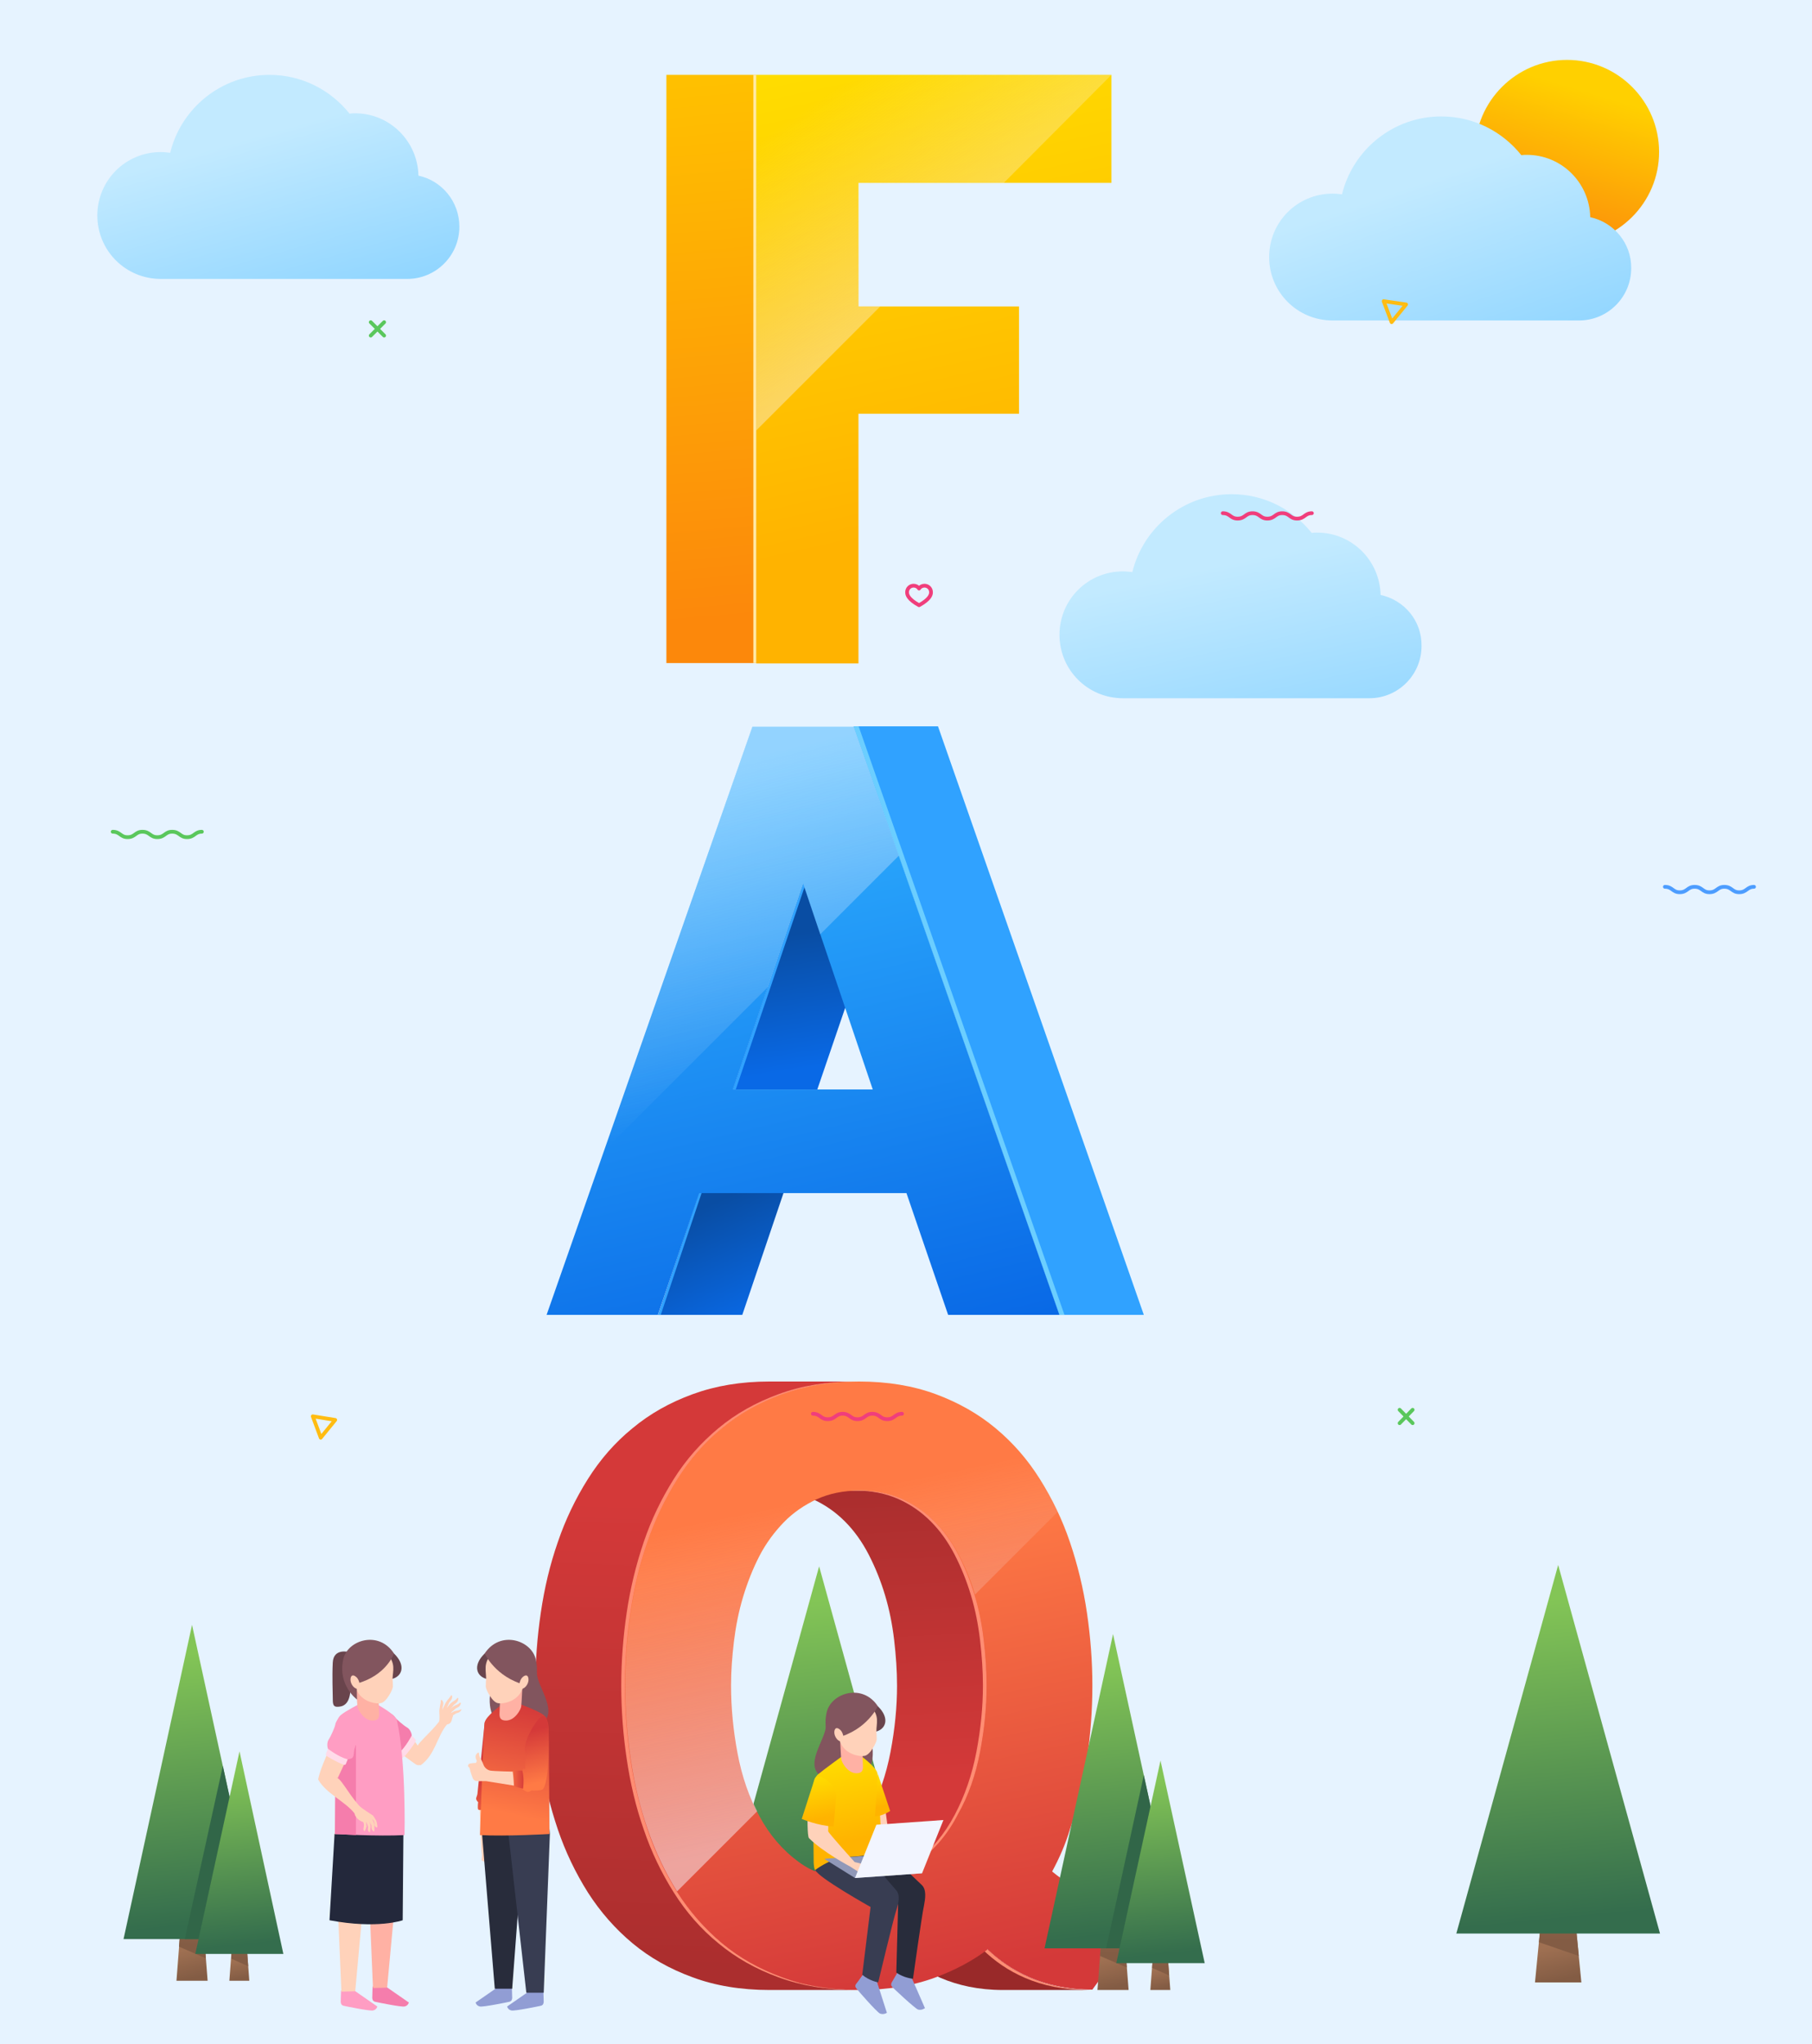
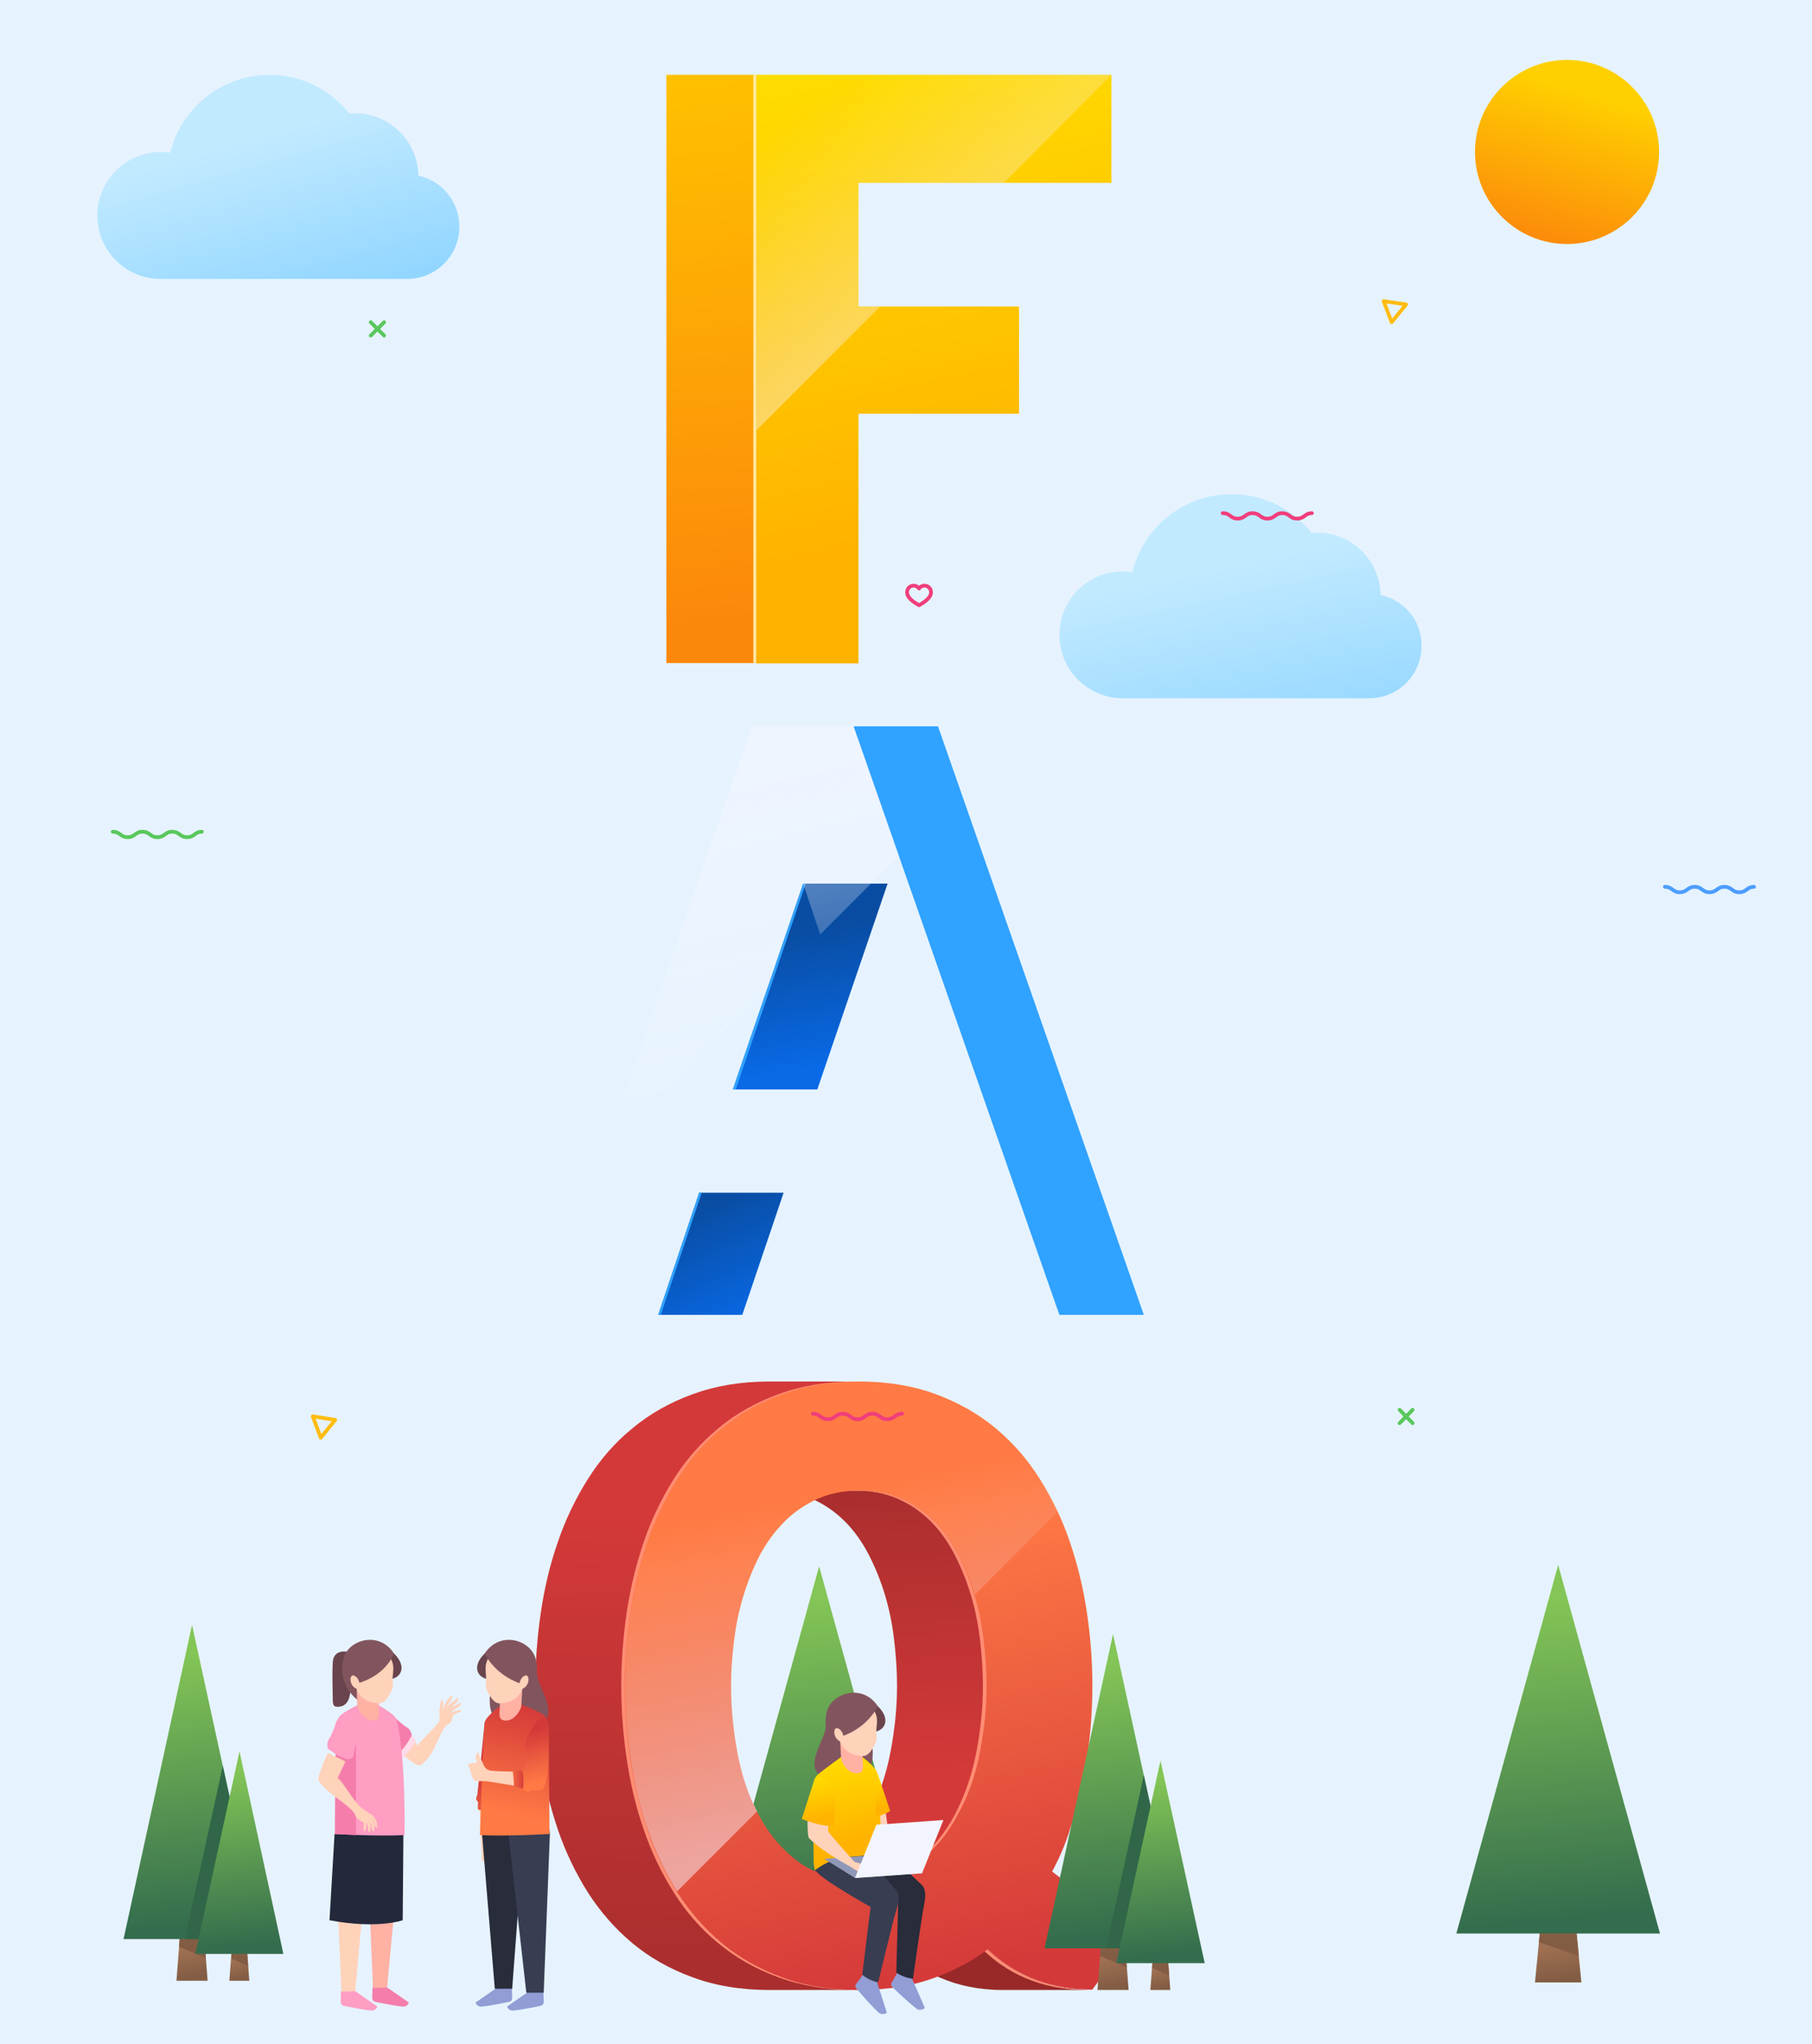
<svg xmlns="http://www.w3.org/2000/svg" width="484" height="546" viewBox="0 0 484 546" fill="none">
  <rect width="484" height="546" fill="white" />
  <rect width="484" height="546" fill="#0085FF" fill-opacity="0.1" />
  <path d="M111.765 46.91C111.571 37.714 104.118 30.261 94.825 30.261C94.341 30.261 93.857 30.261 93.373 30.358C88.339 24.066 80.692 20 71.98 20C59.106 20 48.361 28.906 45.457 40.812C44.682 40.715 43.811 40.618 42.94 40.618C33.55 40.618 26 48.169 26 57.558C26 66.948 33.55 74.498 42.94 74.498C47.877 74.498 102.375 74.498 108.764 74.498C116.508 74.498 122.703 68.206 122.703 60.559C122.703 53.88 118.057 48.266 111.765 46.91Z" fill="url(#paint0_linear)" />
  <path d="M422.396 529.513H410.006L413.006 498.731H419.395L422.396 529.513Z" fill="url(#paint1_linear)" />
  <path d="M421.718 522.447L419.395 498.731H413.006L411.07 518.769L421.718 522.447Z" fill="url(#paint2_linear)" />
  <path d="M389 516.446L416.201 418L443.402 516.446H389Z" fill="url(#paint3_linear)" />
  <path d="M224.99 529.882H212.599L215.6 499.1H221.989L224.99 529.882Z" fill="url(#paint4_linear)" />
  <path d="M224.312 522.816L221.989 499.1H215.6L213.664 519.137L224.312 522.816Z" fill="url(#paint5_linear)" />
  <path d="M191.594 516.814L218.795 418.368L245.995 516.814H191.594Z" fill="url(#paint6_linear)" />
  <path d="M202.006 20H178V177.106H202.006V20Z" fill="url(#paint7_linear)" />
  <path d="M202.006 20H201.232V177.106H202.006V20Z" fill="#FFEAA8" />
  <path d="M296.87 20V48.846H229.304V81.855H272.186V110.508H229.304V177.203H202.006V20H296.87Z" fill="url(#paint8_linear)" />
  <path d="M202.006 114.961L235.112 81.855H229.304V48.846H268.121L296.87 20H202.006V114.961Z" fill="url(#paint9_linear)" />
  <path d="M262.838 438.018C262.354 433.856 261.58 429.887 260.418 426.112C259.257 422.24 257.805 418.658 256.062 415.27C254.32 411.882 252.19 408.882 249.674 406.365C247.157 403.848 244.253 401.815 240.962 400.363C237.67 398.911 233.895 398.137 229.636 398.137H205.63C209.889 398.137 213.664 398.911 216.955 400.363C220.246 401.815 223.15 403.848 225.667 406.365C228.184 408.882 230.314 411.882 232.056 415.27C233.798 418.658 235.25 422.24 236.412 426.112C237.574 429.984 238.348 433.953 238.832 438.018C239.316 442.181 239.606 446.246 239.606 450.215C239.606 455.926 239.026 461.831 237.864 467.93C236.702 474.028 234.766 479.642 232.056 484.773C229.346 489.903 225.861 494.066 221.602 497.357C217.246 500.648 211.922 502.294 205.63 502.294H229.636C235.928 502.294 241.252 500.648 245.608 497.357C249.964 494.066 253.449 489.903 256.062 484.773C258.773 479.642 260.612 474.028 261.87 467.93C263.032 461.831 263.613 455.926 263.613 450.215C263.516 446.15 263.322 442.084 262.838 438.018Z" fill="url(#paint10_linear)" />
  <path d="M229.539 531.527H205.533C197.886 531.527 191.013 530.366 185.011 528.139C178.913 525.913 173.589 522.912 168.942 519.04C164.296 515.168 160.327 510.618 157.036 505.488C153.745 500.261 151.034 494.646 149.002 488.645C146.969 482.643 145.42 476.351 144.452 469.769C143.484 463.186 143 456.701 143 450.215C143 443.826 143.484 437.341 144.452 430.758C145.42 424.176 146.872 417.981 149.002 411.882C151.034 405.881 153.745 400.266 157.036 395.039C160.327 389.812 164.296 385.262 168.942 381.487C173.589 377.615 178.913 374.614 185.011 372.388C191.11 370.162 197.886 369 205.533 369H229.539C221.892 369 215.019 370.162 209.018 372.388C202.919 374.614 197.595 377.615 192.949 381.487C188.302 385.359 184.334 389.812 181.042 395.039C177.751 400.266 175.041 405.881 173.008 411.882C170.975 417.884 169.426 424.176 168.458 430.758C167.49 437.341 167.006 443.826 167.006 450.215C167.006 456.701 167.49 463.283 168.458 469.769C169.426 476.351 170.878 482.546 173.008 488.645C175.041 494.646 177.751 500.261 181.042 505.488C184.334 510.715 188.302 515.265 192.949 519.04C197.595 522.912 202.919 525.913 209.018 528.139C215.116 530.366 221.892 531.527 229.539 531.527Z" fill="url(#paint11_linear)" />
  <path d="M262.838 438.018C262.354 433.856 261.58 429.887 260.418 426.112C259.257 422.24 257.805 418.658 256.062 415.27C254.32 411.882 252.19 408.882 249.674 406.365C247.157 403.848 244.253 401.815 240.962 400.363C237.67 398.911 233.895 398.137 229.636 398.137H228.571C232.83 398.137 236.606 398.911 239.897 400.363C243.188 401.815 246.092 403.848 248.609 406.365C251.126 408.882 253.255 411.882 254.998 415.27C256.74 418.658 258.192 422.24 259.354 426.112C260.515 429.984 261.29 433.953 261.774 438.018C262.258 442.181 262.548 446.246 262.548 450.215C262.548 455.926 261.967 461.831 260.806 467.93C259.644 474.028 257.708 479.642 254.998 484.773C252.287 489.903 248.802 494.066 244.543 497.357C240.187 500.648 234.863 502.294 228.571 502.294H229.636C235.928 502.294 241.252 500.648 245.608 497.357C249.964 494.066 253.449 489.903 256.062 484.773C258.773 479.642 260.612 474.028 261.87 467.93C263.032 461.831 263.613 455.926 263.613 450.215C263.516 446.15 263.322 442.084 262.838 438.018Z" fill="#FF8D73" />
  <path d="M192.949 519.04C188.302 515.168 184.334 510.618 181.042 505.488C177.751 500.261 175.041 494.646 173.008 488.645C170.975 482.643 169.426 476.351 168.458 469.769C167.49 463.186 167.006 456.701 167.006 450.215C167.006 443.826 167.49 437.341 168.458 430.758C169.426 424.176 170.878 417.981 173.008 411.882C175.041 405.881 177.751 400.266 181.042 395.039C184.334 389.812 188.302 385.262 192.949 381.487C197.595 377.615 202.919 374.614 209.018 372.388C215.116 370.162 221.892 369 229.539 369H228.474C220.827 369 213.954 370.162 207.953 372.388C201.854 374.614 196.53 377.615 191.884 381.487C187.238 385.359 183.269 389.812 179.978 395.039C176.686 400.266 173.976 405.881 171.943 411.882C169.91 417.884 168.362 424.176 167.394 430.758C166.426 437.341 165.942 443.826 165.942 450.215C165.942 456.701 166.426 463.283 167.394 469.769C168.362 476.351 169.814 482.546 171.943 488.645C173.976 494.646 176.686 500.261 179.978 505.488C183.269 510.715 187.238 515.265 191.884 519.04C196.53 522.912 201.854 525.913 207.953 528.139C214.051 530.366 220.827 531.527 228.474 531.527H229.539C221.892 531.527 215.019 530.366 209.018 528.139C202.919 525.913 197.595 522.912 192.949 519.04Z" fill="#FF8D73" />
  <path d="M291.878 531.527H267.872C254.804 531.527 245.898 526.493 239.897 520.782H263.903C269.905 526.493 278.81 531.527 291.878 531.527Z" fill="#992929" />
  <path d="M263.903 520.782H262.548C268.55 526.59 277.455 531.527 290.523 531.527H291.878C278.81 531.527 269.905 526.493 263.903 520.782Z" fill="#FF8D73" />
  <path d="M281.037 499.874C287.038 504.81 295.363 509.36 306.592 511.006L291.782 531.43C278.714 531.43 269.808 526.397 263.806 520.686C259.741 523.783 255.094 526.203 249.964 528.139C243.962 530.366 237.09 531.527 229.442 531.527C221.795 531.527 214.922 530.366 208.921 528.139C202.822 525.913 197.498 522.912 192.852 519.04C188.206 515.168 184.237 510.618 180.946 505.488C177.654 500.261 174.944 494.646 172.911 488.645C170.878 482.643 169.33 476.351 168.362 469.769C167.394 463.186 166.91 456.701 166.91 450.215C166.91 443.826 167.394 437.341 168.362 430.758C169.33 424.176 170.782 417.981 172.911 411.882C174.944 405.881 177.654 400.266 180.946 395.039C184.237 389.812 188.206 385.262 192.852 381.487C197.498 377.615 202.822 374.614 208.921 372.388C215.019 370.162 221.795 369 229.442 369C237.09 369 243.962 370.162 249.964 372.388C255.966 374.614 261.29 377.615 265.936 381.487C270.582 385.359 274.454 389.812 277.746 395.039C281.037 400.266 283.747 405.881 285.78 411.882C287.813 417.884 289.362 424.176 290.33 430.758C291.298 437.341 291.782 443.826 291.782 450.215C291.782 456.701 291.298 463.283 290.33 469.769C289.362 476.351 287.91 482.546 285.78 488.645C284.618 492.517 282.973 496.292 281.037 499.874ZM261.774 467.93C262.935 461.831 263.516 455.926 263.516 450.215C263.516 446.15 263.226 442.084 262.742 438.018C262.258 433.856 261.483 429.887 260.322 426.112C259.16 422.24 257.708 418.658 255.966 415.27C254.223 411.882 252.094 408.882 249.577 406.365C247.06 403.848 244.156 401.815 240.865 400.363C237.574 398.911 233.798 398.137 229.539 398.137C225.28 398.137 221.505 398.911 218.117 400.46C214.826 402.009 211.825 404.042 209.308 406.655C206.791 409.269 204.565 412.27 202.822 415.658C201.08 419.046 199.628 422.724 198.466 426.596C197.305 430.468 196.53 434.437 196.046 438.406C195.562 442.471 195.272 446.343 195.272 450.118C195.272 456.12 195.853 462.218 197.014 468.317C198.176 474.512 200.112 480.126 202.822 485.063C205.533 490.097 209.018 494.162 213.374 497.357C217.73 500.551 223.054 502.1 229.442 502.1C235.734 502.1 241.058 500.454 245.414 497.163C249.77 493.872 253.255 489.71 255.869 484.579C258.676 479.642 260.612 474.028 261.774 467.93Z" fill="url(#paint12_linear)" />
  <path d="M277.842 395.039C274.551 389.812 270.582 385.262 266.033 381.487C261.386 377.615 256.159 374.614 250.061 372.388C244.059 370.162 237.186 369 229.539 369C221.892 369 215.019 370.162 209.018 372.388C202.919 374.614 197.595 377.615 192.949 381.487C188.302 385.359 184.334 389.812 181.042 395.039C177.751 400.266 175.041 405.881 173.008 411.882C170.975 417.884 169.426 424.176 168.458 430.758C167.49 437.341 167.006 443.826 167.006 450.215C167.006 456.701 167.49 463.283 168.458 469.769C169.426 476.351 170.878 482.546 173.008 488.645C175.041 494.55 177.654 500.067 180.849 505.198L202.242 483.805C199.918 479.158 198.273 474.028 197.208 468.414C196.046 462.218 195.466 456.12 195.466 450.215C195.466 446.44 195.659 442.471 196.24 438.502C196.724 434.534 197.498 430.565 198.66 426.693C199.822 422.821 201.274 419.142 203.016 415.754C204.758 412.366 206.985 409.269 209.502 406.752C212.018 404.138 214.922 402.106 218.31 400.557C221.602 399.008 225.474 398.234 229.733 398.234C233.992 398.234 237.767 399.008 241.058 400.46C244.35 401.912 247.254 403.945 249.77 406.462C252.287 408.978 254.417 411.979 256.159 415.367C257.902 418.658 259.354 422.143 260.418 425.918L282.682 403.654C281.134 400.557 279.585 397.75 277.842 395.039Z" fill="url(#paint13_linear)" />
  <path d="M186.753 318.582H209.307L198.272 351.203H175.814L186.753 318.582Z" fill="url(#paint14_linear)" />
  <path d="M214.534 236.011H237.089L218.31 290.994H195.755L214.534 236.011Z" fill="url(#paint15_linear)" />
  <path d="M186.753 318.582L175.814 351.203H176.492L187.43 318.582H186.753Z" fill="#30A2FF" />
  <path d="M214.534 236.011L195.755 290.994H196.53L215.212 236.011H214.534Z" fill="#30A2FF" />
  <path d="M227.99 194H250.544L305.526 351.203H282.972L227.99 194Z" fill="#30A2FF" />
-   <path d="M227.99 194L282.972 351.203H284.327L229.345 194H227.99Z" fill="#6BCEFF" />
-   <path d="M227.99 194L282.972 351.203H253.254L242.122 318.678H186.753L175.718 351.203H146L200.982 194.097H227.99V194ZM195.755 290.994H233.12L214.534 236.011L195.755 290.994Z" fill="url(#paint16_linear)" />
  <path d="M227.99 194H200.982L161.391 307.353L205.145 263.599L214.534 236.011L219.084 249.563L240.09 228.558L227.99 194Z" fill="url(#paint17_linear)" />
  <path d="M55.458 529.058H47.133L49.166 502.825H53.425L55.458 529.058Z" fill="url(#paint18_linear)" />
  <path d="M54.974 523.056L53.425 502.825H49.166L47.81 519.958L54.974 523.056Z" fill="url(#paint19_linear)" />
  <path d="M33 517.926L51.295 434L69.59 517.926H33Z" fill="url(#paint20_linear)" />
  <path d="M49.359 517.926H69.59L59.523 471.655L49.359 517.926Z" fill="#316648" />
  <path d="M66.59 529.058H61.266L62.524 512.118H65.331L66.59 529.058Z" fill="url(#paint21_linear)" />
  <path d="M66.299 525.186L65.331 512.118H62.524L61.749 523.153L66.299 525.186Z" fill="url(#paint22_linear)" />
  <path d="M52.166 521.894L63.976 467.783L75.689 521.894H52.166Z" fill="url(#paint23_linear)" />
  <path d="M301.462 531.527H293.137L295.17 505.294H299.429L301.462 531.527Z" fill="url(#paint24_linear)" />
  <path d="M300.978 525.525L299.429 505.294H295.17L293.814 522.428L300.978 525.525Z" fill="url(#paint25_linear)" />
  <path d="M279.004 520.395L297.299 436.469L315.595 520.395H279.004Z" fill="url(#paint26_linear)" />
  <path d="M295.46 520.395H315.594L305.527 474.125L295.46 520.395Z" fill="#316648" />
  <path d="M312.594 531.527H307.27L308.528 514.587H311.335L312.594 531.527Z" fill="url(#paint27_linear)" />
  <path d="M312.303 527.655L311.335 514.587H308.528L307.754 525.622L312.303 527.655Z" fill="url(#paint28_linear)" />
  <path d="M298.17 524.364L309.98 470.252L321.79 524.364H298.17Z" fill="url(#paint29_linear)" />
  <path d="M368.765 158.91C368.571 149.714 361.118 142.261 351.825 142.261C351.341 142.261 350.857 142.261 350.373 142.358C345.339 136.066 337.692 132 328.98 132C316.106 132 305.361 140.906 302.457 152.812C301.682 152.715 300.811 152.618 299.94 152.618C290.55 152.618 283 160.169 283 169.558C283 178.948 290.55 186.498 299.94 186.498C304.877 186.498 359.375 186.498 365.764 186.498C373.508 186.498 379.703 180.206 379.703 172.559C379.8 165.783 375.057 160.266 368.765 158.91Z" fill="url(#paint30_linear)" />
  <path d="M443.157 40.587C443.157 54.139 432.122 65.174 418.57 65.174C405.018 65.174 393.982 54.139 393.982 40.587C393.982 27.035 405.018 16 418.57 16C432.122 16 443.157 27.035 443.157 40.587Z" fill="url(#paint31_linear)" />
-   <path d="M424.765 58.011C424.571 48.815 417.118 41.361 407.825 41.361C407.341 41.361 406.857 41.361 406.373 41.458C401.339 35.166 393.692 31.101 384.98 31.101C372.106 31.101 361.361 40.006 358.457 51.913C357.682 51.816 356.811 51.719 355.94 51.719C346.55 51.719 339 59.269 339 68.659C339 78.049 346.55 85.599 355.94 85.599C360.877 85.599 415.375 85.599 421.764 85.599C429.508 85.599 435.703 79.307 435.703 71.66C435.8 64.981 431.057 59.366 424.765 58.011Z" fill="url(#paint32_linear)" />
  <path d="M99.026 86.055L102.608 89.637" stroke="#5AC75C" stroke-miterlimit="10" stroke-linecap="round" stroke-linejoin="round" />
  <path d="M102.608 86.055L99.026 89.637" stroke="#5AC75C" stroke-miterlimit="10" stroke-linecap="round" stroke-linejoin="round" />
  <path d="M373.842 376.552L377.326 380.133" stroke="#5AC75C" stroke-miterlimit="10" stroke-linecap="round" stroke-linejoin="round" />
  <path d="M377.326 376.552L373.842 380.133" stroke="#5AC75C" stroke-miterlimit="10" stroke-linecap="round" stroke-linejoin="round" />
  <path d="M369.583 80.441L375.584 81.312L371.712 86.055L369.583 80.441Z" stroke="#FFBC12" stroke-miterlimit="10" stroke-linecap="round" stroke-linejoin="round" />
  <path d="M83.539 378.294L89.54 379.262L85.668 384.006L83.539 378.294Z" stroke="#FFBC12" stroke-miterlimit="10" stroke-linecap="round" stroke-linejoin="round" />
  <path d="M326.603 137.069C328.636 137.069 328.636 138.521 330.572 138.521C332.605 138.521 332.605 137.069 334.541 137.069C336.574 137.069 336.574 138.521 338.51 138.521C340.542 138.521 340.542 137.069 342.478 137.069C344.511 137.069 344.511 138.521 346.447 138.521C348.48 138.521 348.48 137.069 350.416 137.069" stroke="#F03E7C" stroke-miterlimit="10" stroke-linecap="round" stroke-linejoin="round" />
  <path d="M217.123 377.617C219.155 377.617 219.155 379.069 221.091 379.069C223.124 379.069 223.124 377.617 225.06 377.617C227.093 377.617 227.093 379.069 229.029 379.069C231.062 379.069 231.062 377.617 232.998 377.617C235.031 377.617 235.031 379.069 236.967 379.069C238.999 379.069 238.999 377.617 240.935 377.617" stroke="#F03E7C" stroke-miterlimit="10" stroke-linecap="round" stroke-linejoin="round" />
  <path d="M444.699 236.87C446.732 236.87 446.732 238.322 448.668 238.322C450.701 238.322 450.701 236.87 452.637 236.87C454.67 236.87 454.67 238.322 456.606 238.322C458.638 238.322 458.638 236.87 460.574 236.87C462.607 236.87 462.607 238.322 464.543 238.322C466.576 238.322 466.576 236.87 468.512 236.87" stroke="#4D9DFF" stroke-miterlimit="10" stroke-linecap="round" stroke-linejoin="round" />
  <path d="M30.105 222.156C32.138 222.156 32.138 223.608 34.074 223.608C36.106 223.608 36.106 222.156 38.042 222.156C40.075 222.156 40.075 223.608 42.011 223.608C44.044 223.608 44.044 222.156 45.98 222.156C48.013 222.156 48.013 223.608 49.949 223.608C51.982 223.608 51.982 222.156 53.918 222.156" stroke="#5AC75C" stroke-miterlimit="10" stroke-linecap="round" stroke-linejoin="round" />
  <path d="M245.485 161.656L244.517 161.075C242.291 159.623 242.291 158.558 242.291 158.171C242.291 157.203 243.065 156.429 244.033 156.429C244.614 156.429 245.195 156.719 245.485 157.203C245.775 156.719 246.356 156.429 246.937 156.429C247.905 156.429 248.679 157.203 248.679 158.171C248.679 158.558 248.679 159.623 246.453 161.075L245.485 161.656Z" stroke="#F03E7C" stroke-miterlimit="10" stroke-linecap="round" stroke-linejoin="round" />
  <path d="M220.634 460.669C220.73 464.735 214.051 471.705 220.053 474.996H229.83C229.83 474.996 232.927 473.737 233.121 468.704C233.314 463.67 230.507 460.669 230.507 460.669H220.634Z" fill="#82555E" />
  <path d="M242.994 527.074L247.06 536.367C247.06 536.367 246.189 537.044 245.221 536.754C244.253 536.367 238.638 531.043 238.348 530.752C238.058 530.365 237.864 530.075 238.251 529.397C238.638 528.72 239.994 526.396 239.994 526.396L242.994 527.074Z" fill="#919DD4" />
  <path d="M235.057 493C235.057 493 244.93 502.197 246.189 503.455C247.544 504.713 247.157 507.133 246.77 509.166C246.286 511.199 243.866 528.526 243.866 528.526C243.866 528.526 241.446 528.332 239.413 526.88L239.897 508.682C239.897 508.682 224.893 502.003 224.312 500.26C223.731 498.421 224.796 495.13 224.796 495.13L235.057 493Z" fill="#282C3B" />
  <path d="M233.798 527.945L236.896 537.625C236.896 537.625 236.025 538.206 235.057 537.819C234.089 537.335 229.055 531.527 228.765 531.139C228.474 530.752 228.281 530.365 228.765 529.784C229.249 529.203 230.798 526.977 230.798 526.977L233.798 527.945Z" fill="#919DD4" />
  <path d="M230.507 494.355C230.507 494.355 238.058 503.455 239.316 504.81C240.574 506.165 239.994 508.488 239.316 510.521C238.638 512.554 234.573 529.494 234.573 529.494C234.573 529.494 232.25 529.107 230.314 527.461L232.54 509.359C232.54 509.359 218.214 501.325 217.826 499.486C217.439 497.647 218.794 494.452 218.794 494.452H230.507V494.355Z" fill="#383D52" />
  <path d="M236.509 483.515L237.09 487.871L241.833 497.454H240.187C240.187 497.454 233.702 489.903 233.605 489.323C233.508 488.742 232.83 483.515 232.83 483.515H236.509Z" fill="#FFD2BA" />
  <path d="M225.474 468.704C225.474 468.704 219.859 472.769 218.504 473.931C217.149 475.093 217.149 477.513 217.149 479.449C217.149 481.385 217.343 496.001 217.343 497.647C217.439 499.293 217.73 499.486 217.73 499.486C217.73 499.486 221.602 496.485 225.474 496.098C229.346 495.711 233.895 495.905 235.541 493.388C235.541 493.388 234.573 475.48 234.379 473.737C234.186 471.995 229.443 468.607 229.443 468.607H225.474V468.704Z" fill="url(#paint33_linear)" />
  <path d="M234.476 473.834L237.767 483.708C237.767 483.708 235.831 485.063 233.702 485.16L234.476 473.834Z" fill="url(#paint34_linear)" />
  <path d="M234.476 455.732C237.767 458.927 236.702 462.024 233.605 462.605H230.798V455.732H234.476Z" fill="#69444C" />
  <path d="M224.409 464.735C224.409 464.735 224.603 468.994 224.699 469.768C224.699 470.543 226.345 473.64 228.765 473.64C230.411 473.64 230.507 472.672 230.507 471.801C230.507 470.93 230.217 464.735 230.217 464.735H224.409Z" fill="#FFB1A4" />
  <path d="M234.089 462.412C234.089 462.412 234.186 463.767 234.186 464.541C234.186 465.316 232.443 468.801 230.895 468.994C229.346 469.285 225.087 468.413 224.215 464.541C222.473 464.057 221.311 459.508 223.247 456.604C225.087 453.893 230.604 453.409 232.734 455.926C234.96 458.443 234.089 460.282 234.089 462.412Z" fill="#FFD2BA" />
  <path d="M234.476 455.733C234.476 455.733 231.572 462.121 223.538 464.154H221.408C221.408 464.154 219.859 461.444 220.827 457.281C222.086 452.151 230.411 449.537 234.476 455.733Z" fill="#82555E" />
  <path d="M225.28 463.767C225.28 463.767 225.087 462.605 224.409 462.025C223.538 461.25 222.957 461.541 222.86 462.509C222.763 463.477 223.441 464.929 224.699 465.219L225.28 463.767Z" fill="#FFD2BA" />
  <path d="M246.286 500.357L228.378 501.616L220.15 496.485L238.058 495.227L246.286 500.357Z" fill="#9098B8" />
  <path d="M215.697 484.676C215.697 484.676 215.6 490.484 216.084 490.968C219.859 494.743 227.022 498.518 227.022 498.518C227.022 498.518 228.571 499.486 229.152 499.873C229.733 500.164 233.218 499.293 233.218 498.905C233.218 498.518 228.281 497.357 228.281 497.357C228.281 497.357 221.214 489.516 221.214 489.129C221.214 488.838 221.311 484.869 221.311 484.869L215.697 484.676Z" fill="#FFD2BA" />
  <path d="M218.407 474.512C217.633 474.609 217.633 474.996 217.149 476.545C216.665 478.094 214.148 485.838 214.148 485.838C214.148 485.838 218.504 487.677 222.667 487.87C222.667 487.87 223.15 482.45 223.344 479.933C223.538 477.416 220.15 474.222 218.407 474.512Z" fill="url(#paint35_linear)" />
  <path d="M246.286 500.358L228.378 501.616L234.089 487.386L251.997 486.128L246.286 500.358Z" fill="#F2F5FF" />
  <path d="M128.098 483.18C128.098 483.18 128.485 494.022 128.678 494.99C128.872 495.958 128.485 496.732 128.678 496.926C128.872 497.119 131.002 497.894 131.002 497.894L130.13 483.18H128.098Z" fill="#FFD2BA" />
  <path d="M129.453 460.142C129.453 460.142 127.614 478.631 127.517 479.211C127.42 479.792 127.033 480.276 127.226 480.663C127.42 481.147 127.71 481.341 127.71 481.341C127.71 481.341 127.517 482.89 127.71 483.277C127.904 483.664 129.356 483.277 129.356 483.277L130.905 460.045H129.453V460.142Z" fill="url(#paint36_linear)" />
  <path d="M134.293 529.837L127.033 534.871C127.033 534.871 127.226 535.742 128.194 535.936C129.066 536.129 135.648 534.774 136.035 534.677C136.422 534.581 136.713 534.387 136.81 533.709C136.81 533.032 136.713 530.612 136.713 530.612L134.293 529.837Z" fill="#919DD4" />
  <path d="M128.969 484.148L128.678 488.891L132.163 531.193H136.81L139.907 489.859V483.374L128.969 484.148Z" fill="#282C3B" />
  <path d="M142.714 530.902L135.454 535.936C135.454 535.936 135.648 536.807 136.616 537.001C137.487 537.194 144.07 535.839 144.457 535.742C144.844 535.646 145.134 535.452 145.231 534.774C145.231 534.097 145.134 531.677 145.134 531.677L142.714 530.902Z" fill="#919DD4" />
  <path d="M135.164 484.148L140.585 532.257H145.231L146.877 489.859L146.296 483.374L135.164 484.148Z" fill="#383D52" />
  <path d="M143.392 446.59C143.295 450.655 149.974 457.625 143.973 460.916H134.099C134.099 460.916 131.002 459.658 130.808 454.624C130.614 449.591 133.422 446.59 133.422 446.59H143.392Z" fill="#82555E" />
  <path d="M138.455 455.011C138.455 455.011 143.876 456.947 145.231 458.109C146.586 459.27 146.586 461.69 146.586 463.626C146.586 465.562 146.78 489.859 146.78 489.859C146.78 489.859 135.164 490.537 128.194 490.15C128.194 490.15 129.162 461.884 129.453 460.142C129.646 458.399 134.39 455.011 134.39 455.011H138.455Z" fill="url(#paint37_linear)" />
  <path d="M129.453 441.653C126.162 444.847 127.226 447.945 130.324 448.526H133.131V441.653H129.453Z" fill="#69444C" />
  <path d="M139.52 450.655C139.52 450.655 139.326 454.914 139.229 455.689C139.229 456.463 137.584 459.561 135.164 459.561C133.518 459.561 133.422 458.593 133.422 457.722C133.422 456.85 133.712 450.655 133.712 450.655H139.52Z" fill="#FFB1A4" />
  <path d="M129.84 448.332C129.84 448.332 129.743 449.687 129.743 450.462C129.743 451.236 131.485 454.721 133.034 454.915C134.583 455.205 138.842 454.334 139.713 450.462C141.456 449.978 142.617 445.428 140.681 442.524C138.842 439.814 133.325 439.33 131.195 441.847C129.065 444.363 129.84 446.203 129.84 448.332Z" fill="#FFD2BA" />
  <path d="M129.453 441.653C129.453 441.653 132.357 448.042 140.391 450.075H142.521C142.521 450.075 144.069 447.364 143.101 443.202C141.94 438.071 133.615 435.361 129.453 441.653Z" fill="#82555E" />
  <path d="M138.745 449.688C138.745 449.688 138.939 448.526 139.617 447.945C140.488 447.171 141.069 447.461 141.165 448.429C141.262 449.397 140.585 450.849 139.326 451.14L138.745 449.688Z" fill="#FFD2BA" />
  <path d="M145.812 458.593C145.812 458.593 144.844 457.819 143.586 459.464C142.327 461.11 140.294 464.498 140.198 467.015C140.198 469.532 140.294 472.532 140.294 472.532C140.294 472.532 139.81 472.339 139.714 472.436C139.617 472.532 139.423 473.016 139.423 473.016C139.423 473.016 139.714 475.824 139.52 477.856C139.52 477.856 140.488 478.631 140.972 478.631C141.456 478.728 141.843 478.147 142.134 478.244C142.424 478.34 144.554 478.244 144.941 477.953C145.425 477.663 146.199 475.436 146.393 470.887C146.78 466.24 146.586 460.045 145.812 458.593Z" fill="url(#paint38_linear)" />
  <path d="M137.39 473.21C137.39 473.21 131.97 473.113 130.905 472.919C129.743 472.629 129.259 471.758 129.066 471.177C128.872 470.693 128.678 470.112 128.291 469.531C127.904 468.95 128.001 468.466 127.904 468.176C127.807 467.886 127.033 468.563 127.033 469.144C127.033 469.725 127.226 470.015 127.323 470.209C127.323 470.402 127.323 470.886 126.936 470.886C126.549 470.886 125.678 470.983 125.387 471.08C125.097 471.177 125 471.564 125 471.758C125.097 471.951 125.484 472.145 125.484 472.435C125.484 472.726 126.162 474.758 126.355 475.146C126.646 475.533 126.936 475.726 127.42 475.726C127.904 475.823 129.646 475.63 130.324 475.823C131.002 475.92 137.584 476.985 137.584 476.985L137.39 473.21Z" fill="#FFD2BA" />
  <path d="M139.52 472.919C139.52 472.919 137.487 472.919 137.293 472.919C137.003 472.919 136.906 473.307 137.003 473.597C137.1 473.984 137.293 476.985 137.293 477.082C137.293 477.179 139.714 477.759 139.714 477.759C139.714 477.759 140.101 475.243 139.52 472.919Z" fill="url(#paint39_linear)" />
  <path d="M107.855 468.951C107.855 468.951 110.855 471.178 111.243 471.371C111.63 471.565 112.114 471.468 112.307 471.371C112.501 471.178 111.727 466.531 111.727 466.531C111.727 466.531 111.146 465.466 110.662 465.079L107.855 468.951Z" fill="#FFD2BA" />
  <path d="M118.309 456.367C118.309 456.367 118.793 455.302 118.987 454.915C119.18 454.528 119.471 454.237 119.567 454.044C119.664 453.947 120.148 453.366 120.342 453.076C120.535 452.785 120.535 452.785 120.632 452.785C120.729 452.785 120.923 453.269 120.632 453.85C120.342 454.431 120.051 454.528 119.955 454.818C119.858 455.108 119.083 456.754 119.083 456.754L118.309 456.367Z" fill="#FFD2BA" />
  <path d="M118.987 456.657C118.987 456.657 119.761 455.689 120.051 455.302C120.342 454.915 120.729 454.721 120.923 454.528C121.116 454.431 121.697 454.044 121.987 453.753C122.181 453.463 122.278 453.463 122.375 453.56C122.471 453.56 122.471 454.141 122.084 454.625C121.697 455.109 121.31 455.205 121.116 455.496C120.923 455.786 119.761 457.238 119.761 457.238L118.987 456.657Z" fill="#FFD2BA" />
  <path d="M119.567 457.141C119.567 457.141 120.439 456.367 120.729 456.076C121.019 455.786 121.503 455.592 121.6 455.496C121.794 455.399 122.471 455.205 122.665 454.915C122.955 454.721 122.955 454.721 123.052 454.818C123.149 454.915 123.052 455.399 122.665 455.786C122.181 456.173 121.891 456.173 121.697 456.367C121.503 456.56 120.148 457.722 120.148 457.722L119.567 457.141Z" fill="#FFD2BA" />
  <path d="M119.761 458.012C119.761 458.012 120.729 457.432 121.019 457.238C121.31 457.044 121.794 456.948 121.891 456.948C122.084 456.948 122.665 456.754 122.955 456.657C123.246 456.464 123.246 456.56 123.246 456.56C123.246 456.657 123.149 457.044 122.665 457.335C122.181 457.625 121.891 457.528 121.697 457.722C121.503 457.916 120.051 458.69 120.051 458.69L119.761 458.012Z" fill="#FFD2BA" />
  <path d="M109.888 463.53C109.888 463.53 110.952 464.498 110.952 464.595C111.049 464.692 111.146 464.982 111.049 465.079C111.049 465.176 109.404 467.693 107.855 469.338C107.855 469.338 107.468 469.629 107.274 469.435C107.08 469.241 106.112 468.274 106.112 468.274L109.888 463.53Z" fill="#FFDBE9" />
  <path d="M103.595 457.528C103.983 457.335 105.047 458.012 105.435 458.593C105.822 459.174 107.855 460.916 108.726 461.4C109.597 461.884 109.984 463.143 109.984 463.53C109.984 463.53 108.435 466.628 106.403 468.37C106.403 468.37 105.241 468.757 104.757 468.37C104.273 467.983 103.789 466.821 103.305 466.337C102.821 465.853 101.95 464.401 101.659 462.852C101.369 461.304 102.047 458.303 103.595 457.528Z" fill="#F57DAC" />
  <path d="M118.696 455.689C117.922 456.754 118.115 458.787 117.438 459.658C114.34 463.627 110.855 465.95 111.243 467.402C111.049 469.531 111.823 471.758 112.404 471.467C116.276 468.66 116.76 463.723 119.374 460.626C120.826 460.335 120.535 459.367 121.019 458.303C120.342 456.947 119.471 456.076 118.696 455.689Z" fill="#FFD2BA" />
  <path d="M117.244 459.851C117.535 459.464 117.341 457.431 117.341 457.044C117.341 456.657 117.535 455.786 117.535 455.592C117.535 455.399 117.728 454.915 117.728 454.527C117.728 454.14 117.728 454.043 117.922 454.043C118.115 454.043 118.503 454.624 118.406 455.205C118.309 455.786 118.212 455.979 118.212 456.076C118.212 456.173 118.212 456.56 118.212 456.56C118.212 456.657 118.89 457.044 118.987 458.012C119.18 459.077 118.89 459.948 117.244 459.851Z" fill="#FFD2BA" />
  <path d="M93.238 441.266C93.238 441.266 89.076 440.104 88.882 444.073C88.688 448.042 88.882 451.817 88.882 453.366C88.882 454.915 88.882 455.883 90.043 455.883C91.205 455.883 93.625 455.689 93.625 450.655C93.625 445.622 93.238 441.266 93.238 441.266Z" fill="#69444C" />
  <path d="M101.95 529.838L109.21 534.871C109.21 534.871 109.016 535.743 108.048 535.936C107.177 536.13 100.595 534.775 100.207 534.678C99.82 534.581 99.53 534.388 99.433 533.71C99.433 533.032 99.53 530.612 99.53 530.612L101.95 529.838Z" fill="#F57DAC" />
  <path d="M93.528 530.902L100.788 535.936C100.788 535.936 100.595 536.807 99.627 537.001C98.756 537.194 92.173 535.839 91.786 535.742C91.399 535.646 91.108 535.452 91.012 534.774C91.012 534.097 91.108 531.677 91.108 531.677L93.528 530.902Z" fill="#FF9DC3" />
  <path d="M99.24 484.148L94.884 531.87L91.205 531.967L89.366 489.859L89.947 483.374L99.24 484.148Z" fill="#FFD2BA" />
  <path d="M107.758 484.148L103.402 530.902L99.627 530.999L97.884 489.859L98.465 483.374L107.758 484.148Z" fill="#FFB1A4" />
  <path d="M107.758 489.278L107.564 512.898C107.564 512.898 100.885 515.318 88.011 512.898L89.366 489.859L107.758 489.278Z" fill="#23283B" />
  <path d="M96.239 455.011C96.239 455.011 92.367 456.947 91.011 458.109C89.656 459.27 89.656 461.69 89.656 463.626C89.656 465.562 89.463 489.859 89.463 489.859C89.463 489.859 101.079 490.537 108.048 490.15C108.048 490.15 108.532 470.79 106.015 459.464C105.628 457.818 100.304 455.011 100.304 455.011H96.239Z" fill="#FF9DC3" />
  <path d="M94.98 466.143L89.656 465.466C89.656 471.564 89.463 489.859 89.463 489.859C89.463 489.859 91.786 489.956 95.077 490.15V466.143H94.98Z" fill="#F57DAC" />
  <path d="M105.241 441.653C108.532 444.847 107.467 447.945 104.37 448.526H101.563V441.653H105.241Z" fill="#69444C" />
  <path d="M95.174 450.655C95.174 450.655 95.367 454.914 95.464 455.689C95.464 456.463 97.11 459.561 99.53 459.561C101.175 459.561 101.272 458.593 101.272 457.722C101.272 456.85 100.982 450.655 100.982 450.655H95.174Z" fill="#FFB1A4" />
  <path d="M104.854 448.332C104.854 448.332 104.951 449.687 104.951 450.462C104.951 451.236 103.208 454.721 101.659 454.915C100.111 455.205 95.851 454.334 94.98 450.462C93.238 449.978 92.076 445.428 94.012 442.524C95.851 439.814 101.369 439.33 103.499 441.847C105.725 444.363 104.951 446.203 104.854 448.332Z" fill="#FFD2BA" />
  <path d="M105.241 441.653C105.241 441.653 103.208 447.558 95.271 449.687L95.367 453.947C95.367 453.947 90.14 450.171 91.689 443.202C92.754 438.071 101.175 435.361 105.241 441.653Z" fill="#82555E" />
  <path d="M96.045 449.688C96.045 449.688 95.852 448.526 95.174 447.945C94.303 447.171 93.722 447.461 93.625 448.429C93.528 449.397 94.206 450.849 95.464 451.14L96.045 449.688Z" fill="#FFD2BA" />
  <path d="M95.851 482.212C96.626 483.084 99.53 484.826 99.627 484.923C99.627 484.923 100.304 485.891 100.498 486.278C100.595 486.568 100.595 486.762 100.691 486.956C100.691 487.149 100.788 487.633 100.788 487.827C100.788 488.02 100.788 488.214 100.595 488.117C100.401 488.117 100.014 487.73 100.014 487.246C100.014 486.762 99.917 486.665 99.82 486.375C99.723 486.181 99.53 485.988 99.433 485.891C99.627 486.278 99.82 486.762 99.917 487.052C100.014 487.44 100.014 487.633 100.014 487.827C100.014 488.02 100.014 488.601 100.014 488.795C100.014 488.988 100.014 489.182 99.82 489.182C99.627 489.085 99.239 488.698 99.239 488.214C99.239 487.633 99.239 487.536 99.046 487.246C98.852 486.859 98.562 486.278 98.562 486.181C98.659 486.568 98.949 487.149 98.949 487.44C99.046 487.73 98.949 488.02 98.949 488.214C98.949 488.408 98.852 488.892 98.852 489.085C98.852 489.279 98.852 489.472 98.659 489.376C98.465 489.279 98.175 488.892 98.271 488.408C98.368 487.924 98.271 487.73 98.175 487.536C98.175 487.246 97.787 486.665 97.787 486.568C97.787 486.859 97.884 487.343 97.884 487.536C97.981 487.827 97.884 488.02 97.787 488.214C97.787 488.408 97.594 488.795 97.497 488.892C97.497 489.085 97.4 489.182 97.303 489.085C97.11 488.988 97.013 488.601 97.11 488.214C97.207 487.827 97.207 487.633 97.207 487.44C97.207 487.052 97.013 486.665 97.013 486.665C96.045 486.375 94.883 485.504 94.69 484.342C92.173 481.148 87.043 479.018 85.01 475.34C84.816 474.759 87.527 474.081 89.559 474.759C90.915 474.565 92.56 478.437 95.851 482.212Z" fill="#FFD2BA" />
  <path d="M87.527 468.176C87.527 468.176 85.204 473.403 85.01 475.243L90.237 474.855L92.27 470.499L87.527 468.176Z" fill="#FFD2BA" />
-   <path d="M87.624 467.015C87.624 467.015 87.139 468.273 87.043 468.467C87.043 468.563 87.043 468.854 87.139 468.951C87.236 469.047 89.753 470.596 91.786 471.371C91.786 471.371 92.27 471.467 92.367 471.177C92.463 470.887 92.948 469.725 92.948 469.725L87.624 467.015Z" fill="#FFDBE9" />
  <path d="M90.721 458.883C90.334 458.883 89.656 459.948 89.559 460.626C89.463 461.303 88.398 463.723 87.817 464.594C87.236 465.466 87.43 466.724 87.623 467.111C87.623 467.111 90.334 469.241 92.851 469.918C92.851 469.918 94.109 469.822 94.303 469.241C94.593 468.757 94.496 467.402 94.787 466.821C95.077 466.143 95.174 464.498 94.787 462.949C94.399 461.4 92.463 458.98 90.721 458.883Z" fill="#FF9DC3" />
  <defs>
    <linearGradient id="paint0_linear" x1="67.937" y1="36.423" x2="89.556" y2="113.217" gradientUnits="userSpaceOnUse">
      <stop stop-color="#C2EAFF" />
      <stop offset="1" stop-color="#70C8FF" />
    </linearGradient>
    <linearGradient id="paint1_linear" x1="415.931" y1="519.496" x2="417.978" y2="528.531" gradientUnits="userSpaceOnUse">
      <stop stop-color="#9F7052" />
      <stop offset="1" stop-color="#835C44" />
    </linearGradient>
    <linearGradient id="paint2_linear" x1="416.439" y1="501.735" x2="416.389" y2="518.179" gradientUnits="userSpaceOnUse">
      <stop stop-color="#9F7052" />
      <stop offset="1" stop-color="#835C44" />
    </linearGradient>
    <linearGradient id="paint3_linear" x1="415.842" y1="512.71" x2="407.539" y2="427.787" gradientUnits="userSpaceOnUse">
      <stop stop-color="#346D4D" />
      <stop offset="1" stop-color="#83C556" />
    </linearGradient>
    <linearGradient id="paint4_linear" x1="218.527" y1="519.89" x2="220.574" y2="528.925" gradientUnits="userSpaceOnUse">
      <stop stop-color="#9F7052" />
      <stop offset="1" stop-color="#835C44" />
    </linearGradient>
    <linearGradient id="paint5_linear" x1="219.035" y1="502.129" x2="218.985" y2="518.573" gradientUnits="userSpaceOnUse">
      <stop stop-color="#9F7052" />
      <stop offset="1" stop-color="#835C44" />
    </linearGradient>
    <linearGradient id="paint6_linear" x1="218.438" y1="513.102" x2="210.134" y2="428.179" gradientUnits="userSpaceOnUse">
      <stop stop-color="#346D4D" />
      <stop offset="1" stop-color="#83C556" />
    </linearGradient>
    <linearGradient id="paint7_linear" x1="183.305" y1="22.192" x2="195.781" y2="165.242" gradientUnits="userSpaceOnUse">
      <stop stop-color="#FFC000" />
      <stop offset="1" stop-color="#FC880B" />
    </linearGradient>
    <linearGradient id="paint8_linear" x1="230.771" y1="13.355" x2="258.217" y2="138.662" gradientUnits="userSpaceOnUse">
      <stop stop-color="#FFDD00" />
      <stop offset="1" stop-color="#FFB300" />
    </linearGradient>
    <linearGradient id="paint9_linear" x1="266.132" y1="92.626" x2="221.22" y2="24.982" gradientUnits="userSpaceOnUse">
      <stop stop-color="#F7F7FF" stop-opacity="0.5" />
      <stop offset="1" stop-color="#F7F7FF" stop-opacity="0" />
    </linearGradient>
    <linearGradient id="paint10_linear" x1="234.575" y1="475.722" x2="231.248" y2="399.208" gradientUnits="userSpaceOnUse">
      <stop stop-color="#D43939" />
      <stop offset="1" stop-color="#AB2E2E" />
    </linearGradient>
    <linearGradient id="paint11_linear" x1="189.185" y1="401.968" x2="185.119" y2="525.426" gradientUnits="userSpaceOnUse">
      <stop stop-color="#D43939" />
      <stop offset="1" stop-color="#AB2E2E" />
    </linearGradient>
    <linearGradient id="paint12_linear" x1="245.868" y1="530.268" x2="221.472" y2="411.245" gradientUnits="userSpaceOnUse">
      <stop stop-color="#D43939" />
      <stop offset="1" stop-color="#FF7A45" />
    </linearGradient>
    <linearGradient id="paint13_linear" x1="235.564" y1="486.233" x2="217.948" y2="400.287" gradientUnits="userSpaceOnUse">
      <stop stop-color="#F7F7FF" stop-opacity="0.5" />
      <stop offset="1" stop-color="#F7F7FF" stop-opacity="0" />
    </linearGradient>
    <linearGradient id="paint14_linear" x1="186.99" y1="322.795" x2="200.667" y2="352.552" gradientUnits="userSpaceOnUse">
      <stop stop-color="#094DA3" />
      <stop offset="1" stop-color="#0969E6" />
    </linearGradient>
    <linearGradient id="paint15_linear" x1="214.09" y1="248.967" x2="219.82" y2="284.638" gradientUnits="userSpaceOnUse">
      <stop stop-color="#094DA3" />
      <stop offset="1" stop-color="#0969E6" />
    </linearGradient>
    <linearGradient id="paint16_linear" x1="181.791" y1="212.734" x2="217.831" y2="365.209" gradientUnits="userSpaceOnUse">
      <stop stop-color="#2EAFFF" />
      <stop offset="1" stop-color="#0969E6" />
    </linearGradient>
    <linearGradient id="paint17_linear" x1="186.07" y1="205.892" x2="207.289" y2="295.667" gradientUnits="userSpaceOnUse">
      <stop stop-color="#F7F7FF" stop-opacity="0.5" />
      <stop offset="1" stop-color="#F7F7FF" stop-opacity="0" />
    </linearGradient>
    <linearGradient id="paint18_linear" x1="51.266" y1="520.364" x2="52.988" y2="527.963" gradientUnits="userSpaceOnUse">
      <stop stop-color="#9F7052" />
      <stop offset="1" stop-color="#835C44" />
    </linearGradient>
    <linearGradient id="paint19_linear" x1="51.436" y1="505.393" x2="51.393" y2="519.416" gradientUnits="userSpaceOnUse">
      <stop stop-color="#9F7052" />
      <stop offset="1" stop-color="#835C44" />
    </linearGradient>
    <linearGradient id="paint20_linear" x1="50.916" y1="514.304" x2="43.875" y2="442.295" gradientUnits="userSpaceOnUse">
      <stop stop-color="#346D4D" />
      <stop offset="1" stop-color="#83C556" />
    </linearGradient>
    <linearGradient id="paint21_linear" x1="63.941" y1="523.45" x2="65.051" y2="528.35" gradientUnits="userSpaceOnUse">
      <stop stop-color="#9F7052" />
      <stop offset="1" stop-color="#835C44" />
    </linearGradient>
    <linearGradient id="paint22_linear" x1="64.05" y1="513.796" x2="64.023" y2="522.839" gradientUnits="userSpaceOnUse">
      <stop stop-color="#9F7052" />
      <stop offset="1" stop-color="#835C44" />
    </linearGradient>
    <linearGradient id="paint23_linear" x1="63.715" y1="519.541" x2="59.175" y2="473.104" gradientUnits="userSpaceOnUse">
      <stop stop-color="#346D4D" />
      <stop offset="1" stop-color="#83C556" />
    </linearGradient>
    <linearGradient id="paint24_linear" x1="297.275" y1="522.833" x2="298.997" y2="530.432" gradientUnits="userSpaceOnUse">
      <stop stop-color="#9F7052" />
      <stop offset="1" stop-color="#835C44" />
    </linearGradient>
    <linearGradient id="paint25_linear" x1="297.445" y1="507.862" x2="297.403" y2="521.885" gradientUnits="userSpaceOnUse">
      <stop stop-color="#9F7052" />
      <stop offset="1" stop-color="#835C44" />
    </linearGradient>
    <linearGradient id="paint26_linear" x1="296.925" y1="516.773" x2="289.884" y2="444.764" gradientUnits="userSpaceOnUse">
      <stop stop-color="#346D4D" />
      <stop offset="1" stop-color="#83C556" />
    </linearGradient>
    <linearGradient id="paint27_linear" x1="309.95" y1="525.919" x2="311.061" y2="530.819" gradientUnits="userSpaceOnUse">
      <stop stop-color="#9F7052" />
      <stop offset="1" stop-color="#835C44" />
    </linearGradient>
    <linearGradient id="paint28_linear" x1="310.06" y1="516.265" x2="310.033" y2="525.308" gradientUnits="userSpaceOnUse">
      <stop stop-color="#9F7052" />
      <stop offset="1" stop-color="#835C44" />
    </linearGradient>
    <linearGradient id="paint29_linear" x1="309.724" y1="522.01" x2="305.184" y2="475.574" gradientUnits="userSpaceOnUse">
      <stop stop-color="#346D4D" />
      <stop offset="1" stop-color="#83C556" />
    </linearGradient>
    <linearGradient id="paint30_linear" x1="326.983" y1="150.738" x2="345.698" y2="237.86" gradientUnits="userSpaceOnUse">
      <stop stop-color="#C2EAFF" />
      <stop offset="1" stop-color="#70C8FF" />
    </linearGradient>
    <linearGradient id="paint31_linear" x1="423.408" y1="24.294" x2="411.066" y2="65.675" gradientUnits="userSpaceOnUse">
      <stop stop-color="#FFD000" />
      <stop offset="1" stop-color="#FC880B" />
    </linearGradient>
    <linearGradient id="paint32_linear" x1="379.883" y1="48.586" x2="408.278" y2="131.188" gradientUnits="userSpaceOnUse">
      <stop stop-color="#C2EAFF" />
      <stop offset="1" stop-color="#70C8FF" />
    </linearGradient>
    <linearGradient id="paint33_linear" x1="222.257" y1="469.327" x2="227.147" y2="491.655" gradientUnits="userSpaceOnUse">
      <stop stop-color="#FFDD00" />
      <stop offset="1" stop-color="#FFB300" />
    </linearGradient>
    <linearGradient id="paint34_linear" x1="233.401" y1="474.008" x2="235.293" y2="482.647" gradientUnits="userSpaceOnUse">
      <stop stop-color="#FFDD00" />
      <stop offset="1" stop-color="#FFB300" />
    </linearGradient>
    <linearGradient id="paint35_linear" x1="217" y1="474.802" x2="219.4" y2="485.764" gradientUnits="userSpaceOnUse">
      <stop stop-color="#FFDD00" />
      <stop offset="1" stop-color="#FFB300" />
    </linearGradient>
    <linearGradient id="paint36_linear" x1="127.423" y1="474.341" x2="119.195" y2="484.505" gradientUnits="userSpaceOnUse">
      <stop stop-color="#D43939" />
      <stop offset="1" stop-color="#FF7A45" />
    </linearGradient>
    <linearGradient id="paint37_linear" x1="142.376" y1="455.823" x2="136.092" y2="484.513" gradientUnits="userSpaceOnUse">
      <stop stop-color="#D43939" />
      <stop offset="1" stop-color="#FF7A45" />
    </linearGradient>
    <linearGradient id="paint38_linear" x1="141.415" y1="462.258" x2="144.601" y2="476.011" gradientUnits="userSpaceOnUse">
      <stop stop-color="#D43939" />
      <stop offset="1" stop-color="#FF7A45" />
    </linearGradient>
    <linearGradient id="paint39_linear" x1="140.199" y1="475.329" x2="135.723" y2="475.329" gradientUnits="userSpaceOnUse">
      <stop stop-color="#D43939" />
      <stop offset="1" stop-color="#FF7A45" />
    </linearGradient>
  </defs>
</svg>